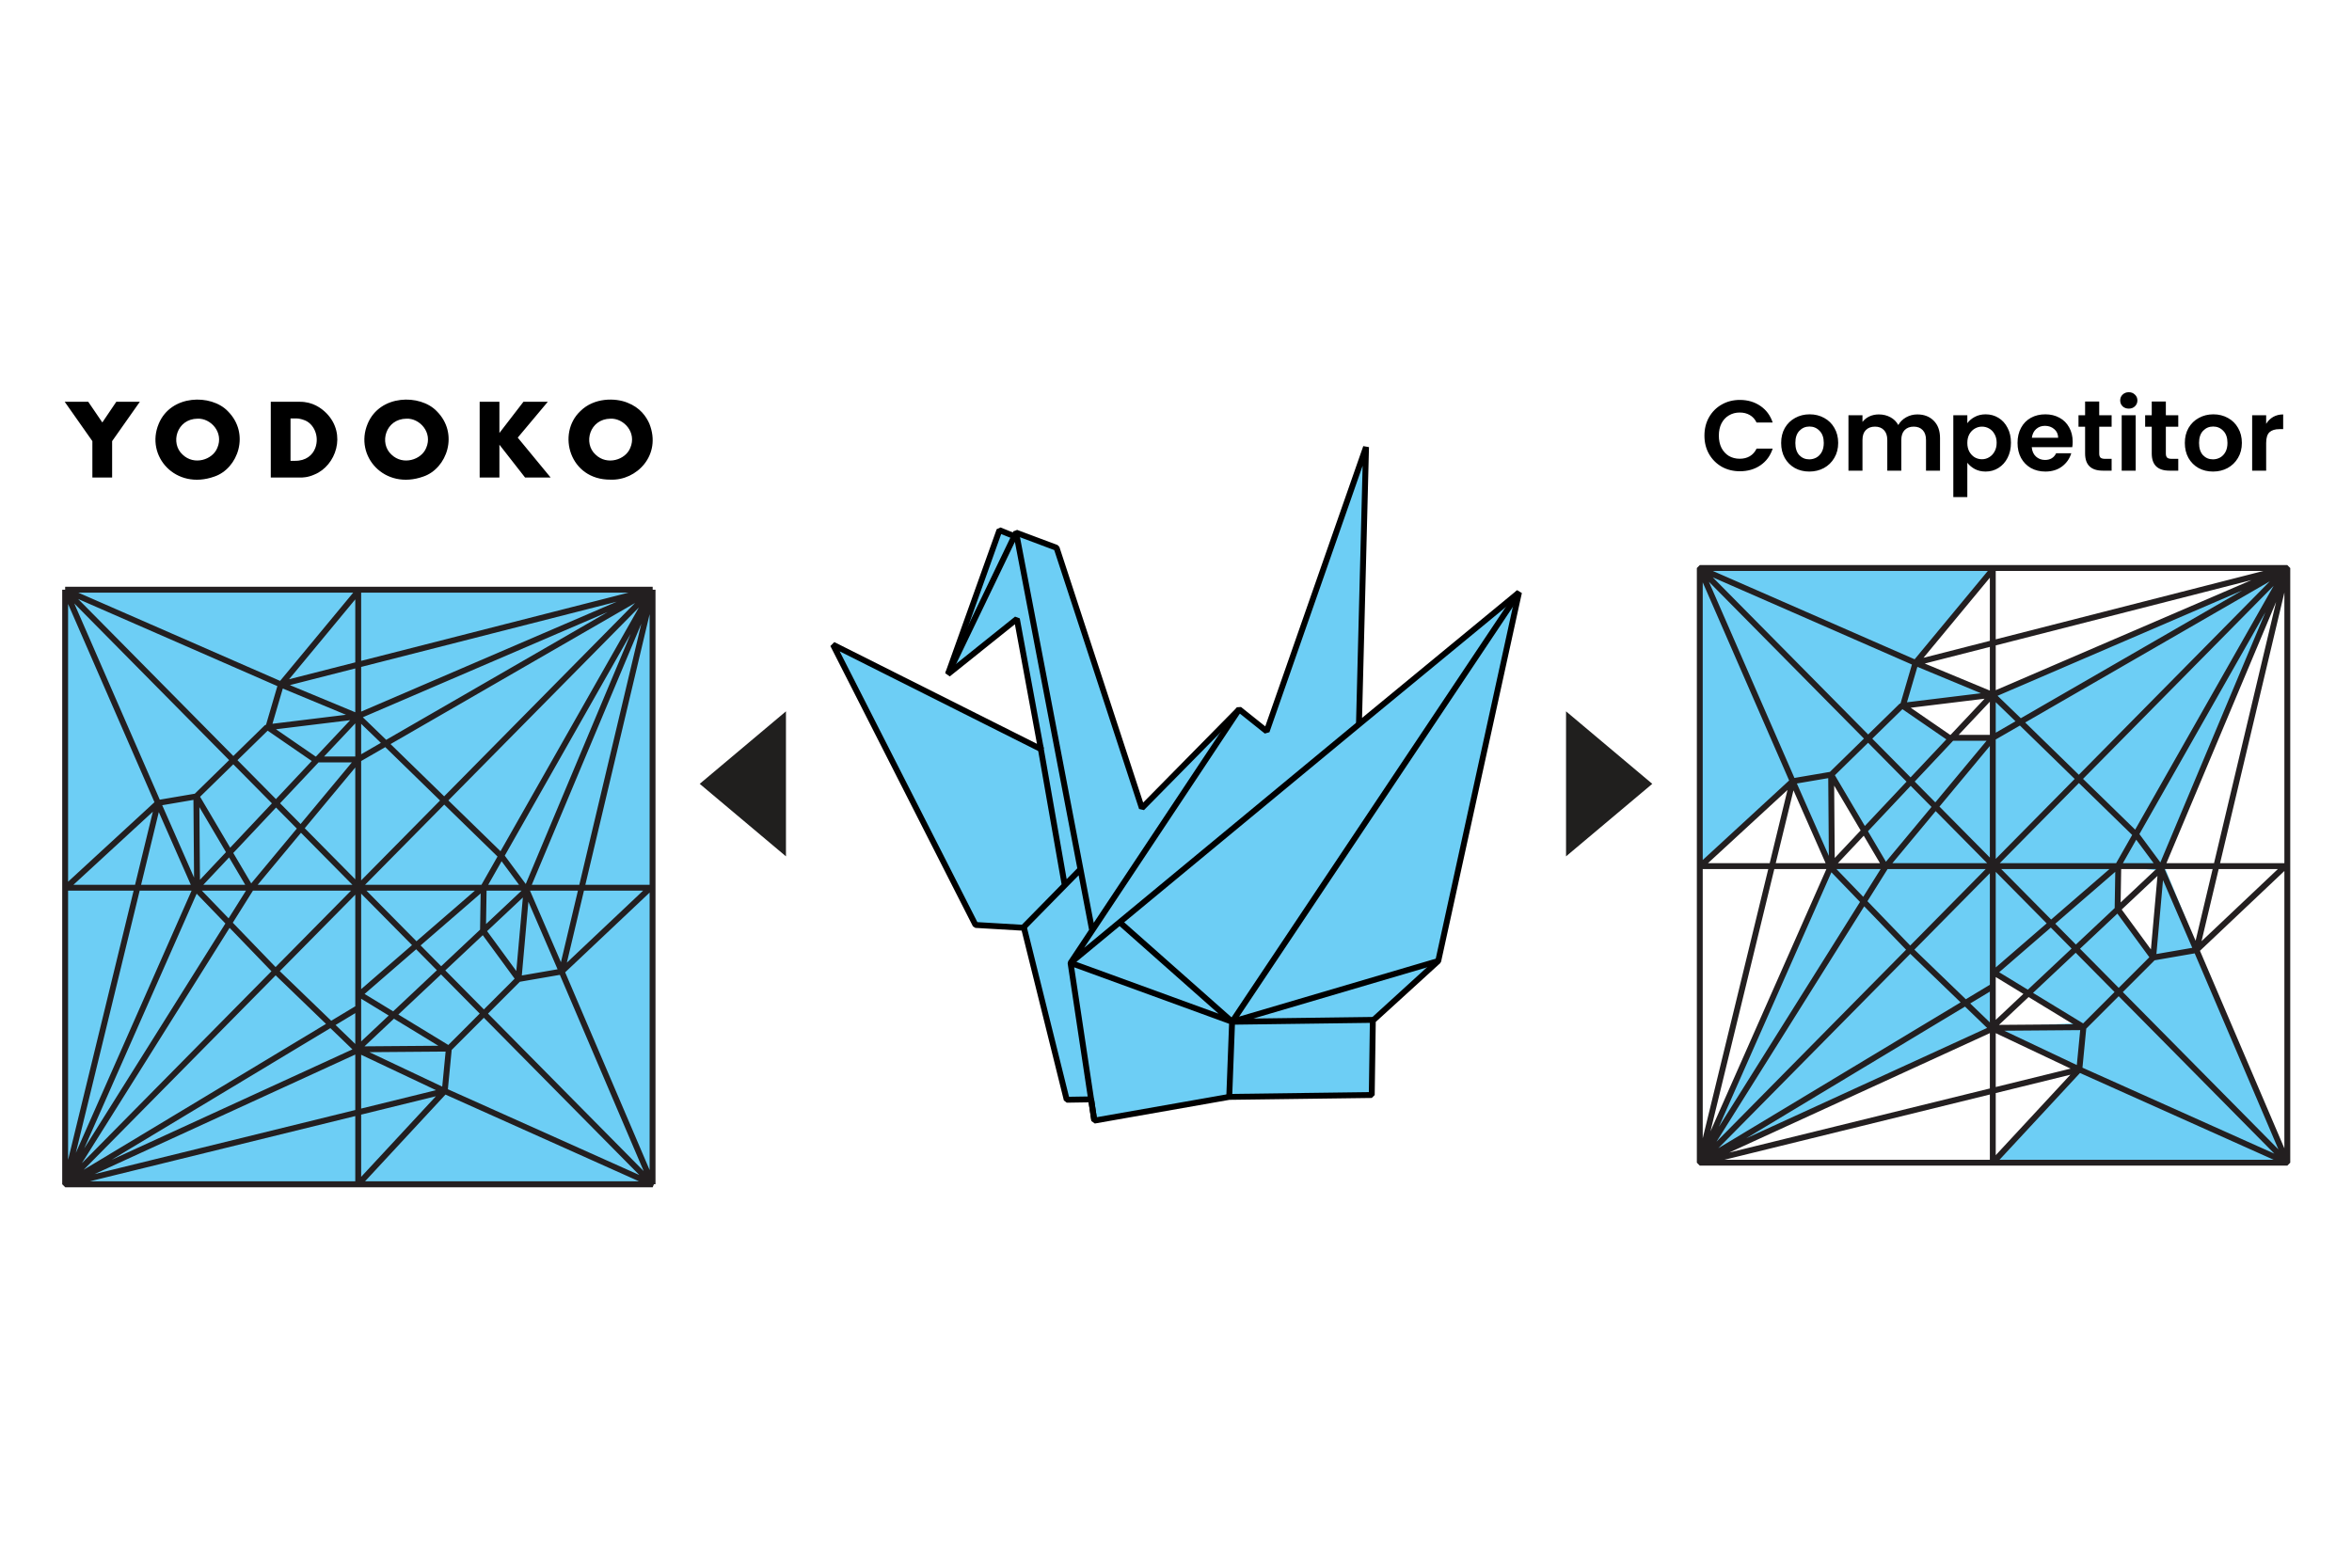
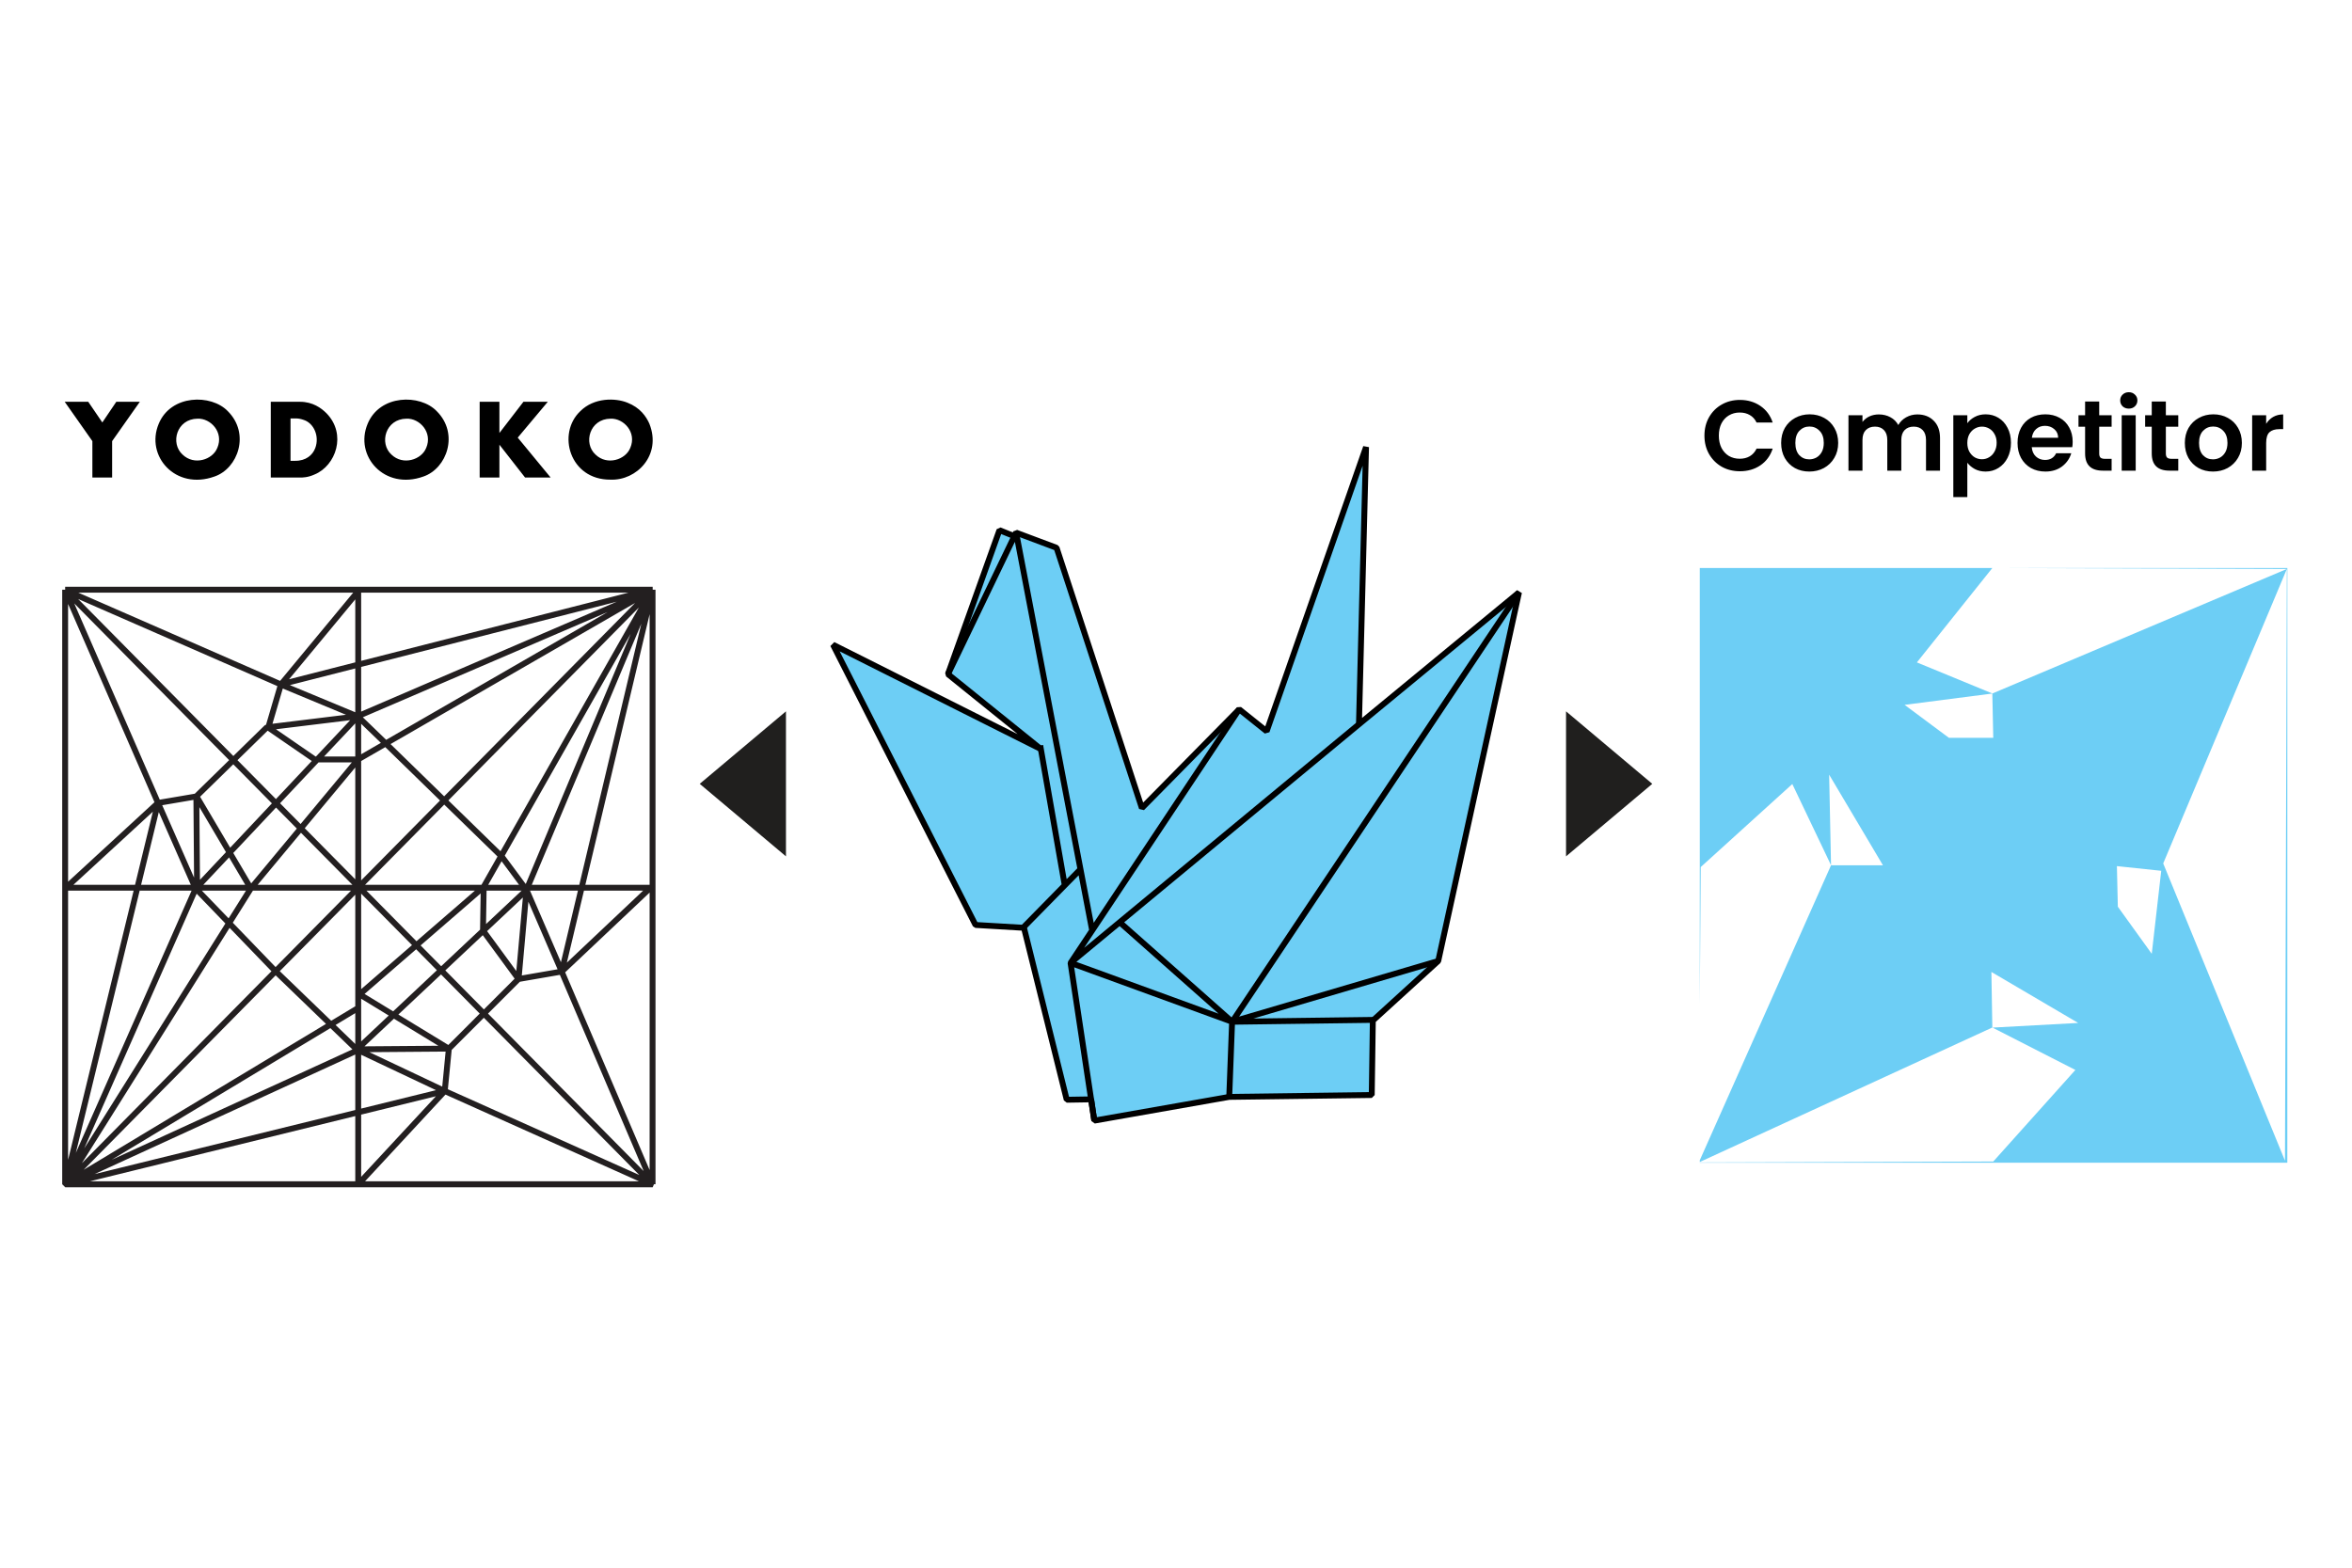
<svg xmlns="http://www.w3.org/2000/svg" width="600" height="400" viewBox="0 0 600 400" fill="none">
  <path d="M26.101 107.784L22.506 102.507H16.5L23.566 112.557V121.837H28.604V112.557L35.68 102.507H29.675L26.101 107.794V107.784ZM40.481 108.154C37.05 116.333 44.755 125.16 54.706 121.59C60.732 119.543 63.864 110.623 58.105 104.904C53.892 100.511 43.602 100.593 40.481 108.144V108.154ZM55.427 114.296C54.253 117.29 49.535 118.853 46.569 115.983C43.386 113.092 45.044 106.889 50.4 106.827C53.738 106.683 57.148 110.294 55.438 114.286L55.427 114.296ZM76.524 102.507H69.076V121.847H76.524C77.193 121.847 78.532 121.847 80.263 121.055C85.65 118.843 88.534 110.809 83.271 105.428C81.952 104.111 79.779 102.517 76.534 102.517L76.524 102.507ZM80.417 114.337C79.748 116.127 78.028 117.609 75.267 117.578H74.113V106.766C75.38 106.817 75.957 106.591 77.574 107.177C80.016 108.01 81.571 111.261 80.417 114.347V114.337ZM93.778 108.154C90.347 116.333 98.053 125.16 108.003 121.59C114.029 119.543 117.161 110.623 111.403 104.904C107.19 100.511 96.899 100.593 93.778 108.144V108.154ZM108.714 114.296C107.54 117.29 102.822 118.853 99.855 115.983C96.672 113.092 98.331 106.889 103.687 106.827C107.025 106.673 110.434 110.305 108.724 114.286L108.714 114.296ZM139.751 102.507H133.539L127.4 110.479V102.507H122.363V121.847H127.4V113.463L133.951 121.847H140.472L132.077 111.662L139.751 102.507ZM165.678 108.154C164.854 106.272 163.319 104.019 160.054 102.743C156.995 101.498 151.535 101.406 148.033 104.914C141.996 110.623 145.303 122.464 155.738 122.382C162.403 122.66 168.82 116.138 165.678 108.165V108.154ZM160.775 114.296C159.601 117.29 154.883 118.864 151.916 115.983C148.733 113.092 150.392 106.889 155.748 106.827C159.086 106.683 162.495 110.294 160.785 114.286L160.775 114.296Z" fill="black" />
  <g filter="url(#filter0_d_2_50)">
-     <path d="M166.47 146.46H16.619V298.161H166.47V146.46Z" fill="#6DCEF5" />
    <path d="M16.619 298.191H166.5L166.47 298.161M16.619 298.191V146.46M16.619 298.191L91.739 263.734L114.501 263.555L132.252 245.804L143.29 243.895L165.754 222.683M16.619 298.191L50.271 221.938L50.092 199.175L68.051 181.604L91.231 178.769L166.44 146.43M16.619 298.191L113.457 274.384M16.619 298.191L40.307 200.876M16.619 298.191L166.44 146.43M16.619 298.191L63.994 222.683L91.381 189.748L166.44 146.43M16.619 298.191L90.993 253.411M16.619 146.46H166.47M16.619 146.46H166.5H166.47M16.619 146.46V298.161H166.47M166.47 146.46V298.161M166.44 146.43L123.362 222.325L91.739 249.712L114.501 263.584L113.457 274.384M166.44 146.43L143.29 243.925L166.44 298.131M166.44 146.43L71.631 170.625L16.649 146.58M166.44 146.43L134.31 223.041L132.282 245.804L123.212 233.423L123.391 222.325M113.457 274.384L91.381 298.191V146.848L71.661 170.655L68.439 181.633L80.283 189.778H91.381M113.457 274.384L166.44 298.131M113.457 274.384L90.993 263.763M166.44 298.131L16.649 146.58M16.649 146.58L40.307 200.876M40.307 200.876L50.122 199.205L63.994 222.713M40.307 200.876L17.007 222.325M40.307 200.876L49.913 222.713M16.5 222.504H166.291M134.31 223.101L91.023 263.793L69.931 243.447L49.943 222.713L91.261 178.799L98.421 185.72L128.016 214.569L134.31 223.071L143.32 243.925M71.631 170.655L91.231 178.799" stroke="#231F20" stroke-width="1.5" stroke-linejoin="bevel" />
  </g>
  <path d="M178.5 200L200.5 181.5L200.5 218.5L178.5 200Z" fill="#201F1E" />
-   <path d="M261.219 236.734L272.123 280.603L278.354 280.503L279.158 285.93L313.58 279.874L349.937 279.397L350.214 260.251L350.415 260.226L366.897 245.201L387.5 151.156L346.671 184.799L348.48 114.07L323.128 186.583L316.118 180.98L291.294 206.181L269.535 139.774L259.209 135.905L258.756 136.809L254.962 135.276L241.822 172.01L259.41 157.915L265.54 191.131L212.5 164.498L248.857 236.005L261.219 236.734Z" fill="#6DCEF5" stroke="black" stroke-width="1.5" stroke-linejoin="bevel" />
+   <path d="M261.219 236.734L272.123 280.603L278.354 280.503L279.158 285.93L313.58 279.874L349.937 279.397L350.214 260.251L350.415 260.226L366.897 245.201L387.5 151.156L346.671 184.799L348.48 114.07L323.128 186.583L316.118 180.98L291.294 206.181L269.535 139.774L259.209 135.905L258.756 136.809L254.962 135.276L241.822 172.01L265.54 191.131L212.5 164.498L248.857 236.005L261.219 236.734Z" fill="#6DCEF5" stroke="black" stroke-width="1.5" stroke-linejoin="bevel" />
  <path d="M265.365 190.201L271.621 225.879L275.616 221.809L260.968 236.734M278.606 237.362L259.209 135.879L241.847 171.985M366.897 245.201L314.309 260.704M314.309 260.704L285.39 235.1M314.309 260.704L273.103 245.678L346.671 184.799M314.309 260.704L350.415 260.226M279.158 285.93L273.103 245.704L316.118 180.98M387.5 151.156L314.309 260.729L313.581 279.874" stroke="black" stroke-width="1.5" stroke-linejoin="bevel" />
  <path d="M421.5 200L399.5 218.5L399.5 181.5L421.5 200Z" fill="#201F1E" />
  <path d="M434.805 111.153C434.805 109.401 435.196 107.835 435.979 106.456C436.779 105.061 437.86 103.98 439.221 103.214C440.6 102.431 442.14 102.04 443.842 102.04C445.833 102.04 447.577 102.551 449.075 103.572C450.573 104.593 451.619 106.005 452.215 107.809H448.105C447.696 106.958 447.118 106.32 446.369 105.895C445.637 105.469 444.786 105.257 443.816 105.257C442.778 105.257 441.851 105.503 441.034 105.997C440.234 106.473 439.604 107.154 439.145 108.039C438.702 108.924 438.481 109.962 438.481 111.153C438.481 112.328 438.702 113.366 439.145 114.268C439.604 115.153 440.234 115.842 441.034 116.336C441.851 116.812 442.778 117.05 443.816 117.05C444.786 117.05 445.637 116.838 446.369 116.412C447.118 115.97 447.696 115.323 448.105 114.472H452.215C451.619 116.293 450.573 117.714 449.075 118.735C447.594 119.739 445.85 120.241 443.842 120.241C442.14 120.241 440.6 119.858 439.221 119.092C437.86 118.31 436.779 117.229 435.979 115.85C435.196 114.472 434.805 112.906 434.805 111.153ZM461.547 120.318C460.186 120.318 458.96 120.02 457.871 119.424C456.782 118.812 455.923 117.952 455.293 116.846C454.68 115.74 454.374 114.463 454.374 113.017C454.374 111.57 454.689 110.294 455.318 109.188C455.965 108.082 456.842 107.231 457.948 106.635C459.054 106.022 460.288 105.716 461.649 105.716C463.011 105.716 464.245 106.022 465.351 106.635C466.457 107.231 467.325 108.082 467.955 109.188C468.601 110.294 468.925 111.57 468.925 113.017C468.925 114.463 468.593 115.74 467.929 116.846C467.282 117.952 466.397 118.812 465.274 119.424C464.168 120.02 462.926 120.318 461.547 120.318ZM461.547 117.203C462.194 117.203 462.798 117.05 463.36 116.744C463.938 116.421 464.398 115.944 464.738 115.314C465.078 114.685 465.249 113.919 465.249 113.017C465.249 111.672 464.891 110.643 464.176 109.928C463.479 109.196 462.619 108.83 461.598 108.83C460.577 108.83 459.718 109.196 459.02 109.928C458.339 110.643 457.999 111.672 457.999 113.017C457.999 114.361 458.331 115.4 458.994 116.131C459.675 116.846 460.526 117.203 461.547 117.203ZM489.109 105.742C490.845 105.742 492.241 106.278 493.296 107.35C494.368 108.405 494.904 109.886 494.904 111.792V120.088H491.33V112.277C491.33 111.17 491.049 110.328 490.488 109.749C489.926 109.154 489.16 108.856 488.19 108.856C487.22 108.856 486.446 109.154 485.867 109.749C485.306 110.328 485.025 111.17 485.025 112.277V120.088H481.451V112.277C481.451 111.17 481.17 110.328 480.608 109.749C480.047 109.154 479.281 108.856 478.311 108.856C477.324 108.856 476.541 109.154 475.962 109.749C475.401 110.328 475.12 111.17 475.12 112.277V120.088H471.546V105.946H475.12V107.656C475.58 107.06 476.167 106.592 476.881 106.252C477.613 105.912 478.413 105.742 479.281 105.742C480.387 105.742 481.374 105.98 482.242 106.456C483.11 106.916 483.782 107.58 484.259 108.447C484.718 107.631 485.382 106.975 486.25 106.482C487.135 105.988 488.088 105.742 489.109 105.742ZM501.869 107.988C502.329 107.341 502.958 106.805 503.758 106.38C504.575 105.937 505.503 105.716 506.541 105.716C507.749 105.716 508.838 106.014 509.808 106.609C510.795 107.205 511.57 108.056 512.131 109.162C512.71 110.251 512.999 111.519 512.999 112.966C512.999 114.412 512.71 115.697 512.131 116.821C511.57 117.927 510.795 118.786 509.808 119.399C508.838 120.011 507.749 120.318 506.541 120.318C505.503 120.318 504.584 120.105 503.784 119.68C503.001 119.254 502.363 118.718 501.869 118.071V126.827H498.295V105.946H501.869V107.988ZM509.349 112.966C509.349 112.115 509.17 111.383 508.813 110.77C508.472 110.141 508.013 109.664 507.434 109.341C506.873 109.018 506.26 108.856 505.596 108.856C504.95 108.856 504.337 109.026 503.758 109.366C503.197 109.69 502.737 110.166 502.38 110.796C502.039 111.426 501.869 112.166 501.869 113.017C501.869 113.868 502.039 114.608 502.38 115.238C502.737 115.868 503.197 116.353 503.758 116.693C504.337 117.016 504.95 117.178 505.596 117.178C506.26 117.178 506.873 117.008 507.434 116.667C508.013 116.327 508.472 115.842 508.813 115.212C509.17 114.583 509.349 113.834 509.349 112.966ZM528.743 112.711C528.743 113.221 528.709 113.681 528.641 114.089H518.302C518.387 115.11 518.745 115.91 519.374 116.489C520.004 117.067 520.778 117.357 521.697 117.357C523.025 117.357 523.969 116.787 524.531 115.646H528.386C527.977 117.008 527.194 118.131 526.037 119.016C524.88 119.884 523.459 120.318 521.774 120.318C520.412 120.318 519.187 120.02 518.098 119.424C517.026 118.812 516.183 117.952 515.571 116.846C514.975 115.74 514.677 114.463 514.677 113.017C514.677 111.553 514.975 110.268 515.571 109.162C516.166 108.056 517 107.205 518.072 106.609C519.145 106.014 520.378 105.716 521.774 105.716C523.118 105.716 524.318 106.005 525.373 106.584C526.446 107.163 527.271 107.988 527.85 109.06C528.445 110.115 528.743 111.332 528.743 112.711ZM525.041 111.689C525.024 110.77 524.693 110.039 524.046 109.494C523.399 108.933 522.608 108.652 521.672 108.652C520.787 108.652 520.038 108.924 519.425 109.469C518.83 109.996 518.464 110.736 518.328 111.689H525.041ZM535.513 108.881V115.723C535.513 116.199 535.623 116.548 535.844 116.769C536.083 116.974 536.474 117.076 537.019 117.076H538.678V120.088H536.432C533.419 120.088 531.913 118.624 531.913 115.697V108.881H530.228V105.946H531.913V102.448H535.513V105.946H538.678V108.881H535.513ZM543.061 104.261C542.431 104.261 541.904 104.065 541.478 103.674C541.07 103.265 540.866 102.763 540.866 102.168C540.866 101.572 541.07 101.079 541.478 100.687C541.904 100.279 542.431 100.074 543.061 100.074C543.691 100.074 544.21 100.279 544.618 100.687C545.044 101.079 545.256 101.572 545.256 102.168C545.256 102.763 545.044 103.265 544.618 103.674C544.21 104.065 543.691 104.261 543.061 104.261ZM544.822 105.946V120.088H541.249V105.946H544.822ZM552.514 108.881V115.723C552.514 116.199 552.625 116.548 552.846 116.769C553.085 116.974 553.476 117.076 554.021 117.076H555.68V120.088H553.433C550.421 120.088 548.915 118.624 548.915 115.697V108.881H547.23V105.946H548.915V102.448H552.514V105.946H555.68V108.881H552.514ZM564.53 120.318C563.169 120.318 561.943 120.02 560.854 119.424C559.765 118.812 558.906 117.952 558.276 116.846C557.663 115.74 557.357 114.463 557.357 113.017C557.357 111.57 557.672 110.294 558.301 109.188C558.948 108.082 559.825 107.231 560.931 106.635C562.037 106.022 563.271 105.716 564.632 105.716C565.994 105.716 567.228 106.022 568.334 106.635C569.44 107.231 570.308 108.082 570.938 109.188C571.584 110.294 571.908 111.57 571.908 113.017C571.908 114.463 571.576 115.74 570.912 116.846C570.265 117.952 569.38 118.812 568.257 119.424C567.151 120.02 565.909 120.318 564.53 120.318ZM564.53 117.203C565.177 117.203 565.781 117.05 566.343 116.744C566.921 116.421 567.381 115.944 567.721 115.314C568.061 114.685 568.232 113.919 568.232 113.017C568.232 111.672 567.874 110.643 567.159 109.928C566.462 109.196 565.602 108.83 564.581 108.83C563.56 108.83 562.701 109.196 562.003 109.928C561.322 110.643 560.982 111.672 560.982 113.017C560.982 114.361 561.314 115.4 561.977 116.131C562.658 116.846 563.509 117.203 564.53 117.203ZM578.103 108.141C578.563 107.392 579.158 106.805 579.89 106.38C580.639 105.954 581.49 105.742 582.443 105.742V109.494H581.498C580.375 109.494 579.524 109.758 578.945 110.285C578.384 110.813 578.103 111.732 578.103 113.042V120.088H574.529V105.946H578.103V108.141Z" fill="black" />
  <path d="M511.976 144.934L583.381 145.172L582.903 296.157L551.841 220.307L583.381 145.172L508.247 176.951L508.485 188.26H497.176L485.867 179.845L508.276 176.951L489 169.014L508.247 144.934H433.62V256.352L433.858 221.232L457.222 200.046L467.099 220.754L466.621 197.659L480.347 220.784H467.099L433.62 296.038V296.485L508.247 262.171L529.432 273.002L508.485 296.366L433.62 296.605V296.664H583.5V144.934H511.976ZM508.247 262.2L508.008 247.997L530.148 261.007L508.247 262.2ZM548.947 243.402L540.264 231.347L540.025 220.993L551.334 222.186L548.917 243.372L548.947 243.402Z" fill="#6DCEF5" />
-   <path d="M508.366 296.664L530.446 272.853L531.491 262.051L508.724 248.176L540.383 220.784L583.47 144.904M583.47 144.904L508.276 177.279L485.091 180.114L467.128 197.689L467.307 220.456L433.619 296.694M583.47 144.904L560.315 242.387L583.47 296.605L433.649 145.053M583.47 144.904L488.642 169.133M583.47 144.904L433.619 296.694M583.47 144.904L508.396 188.23L481.003 221.172M583.47 144.904L551.304 221.53L549.275 244.297L540.204 231.914L540.383 220.814M433.619 296.694L508.754 262.26L531.521 262.081L549.275 244.327L560.315 242.417M433.619 296.694L530.446 272.883M433.619 296.694L457.311 199.33M433.619 296.694L508.008 251.906M433.619 296.694L481.003 221.172M560.315 242.417L582.754 221.202M560.315 242.417L551.304 221.56L545.008 213.056L515.408 184.202L508.246 177.279M530.446 272.883L583.44 296.634M530.446 272.883L508.008 262.26M433.649 145.053L488.642 169.133M433.649 145.053L457.311 199.33M488.642 169.133L508.366 145.321V296.694M488.642 169.133L485.42 180.114L497.266 188.26H508.366M488.642 169.133L508.246 177.279M457.311 199.33L467.128 197.659L481.003 221.172M457.311 199.33L433.977 220.814M457.311 199.33L466.949 221.172M433.5 220.993H583.321M508.246 177.279L466.92 221.202L486.912 241.94L508.008 262.29L551.304 221.59M583.5 296.664H433.619V144.934H583.5V296.664Z" stroke="#231F20" stroke-width="1.5" stroke-linejoin="bevel" />
  <defs>
    <filter id="filter0_d_2_50" x="11.869" y="145.704" width="159.351" height="161.237" filterUnits="userSpaceOnUse" color-interpolation-filters="sRGB">
      <feFlood flood-opacity="0" result="BackgroundImageFix" />
      <feColorMatrix in="SourceAlpha" type="matrix" values="0 0 0 0 0 0 0 0 0 0 0 0 0 0 0 0 0 0 127 0" result="hardAlpha" />
      <feOffset dy="4" />
      <feGaussianBlur stdDeviation="2" />
      <feComposite in2="hardAlpha" operator="out" />
      <feColorMatrix type="matrix" values="0 0 0 0 0 0 0 0 0 0 0 0 0 0 0 0 0 0 0.25 0" />
      <feBlend mode="normal" in2="BackgroundImageFix" result="effect1_dropShadow_2_50" />
      <feBlend mode="normal" in="SourceGraphic" in2="effect1_dropShadow_2_50" result="shape" />
    </filter>
  </defs>
</svg>